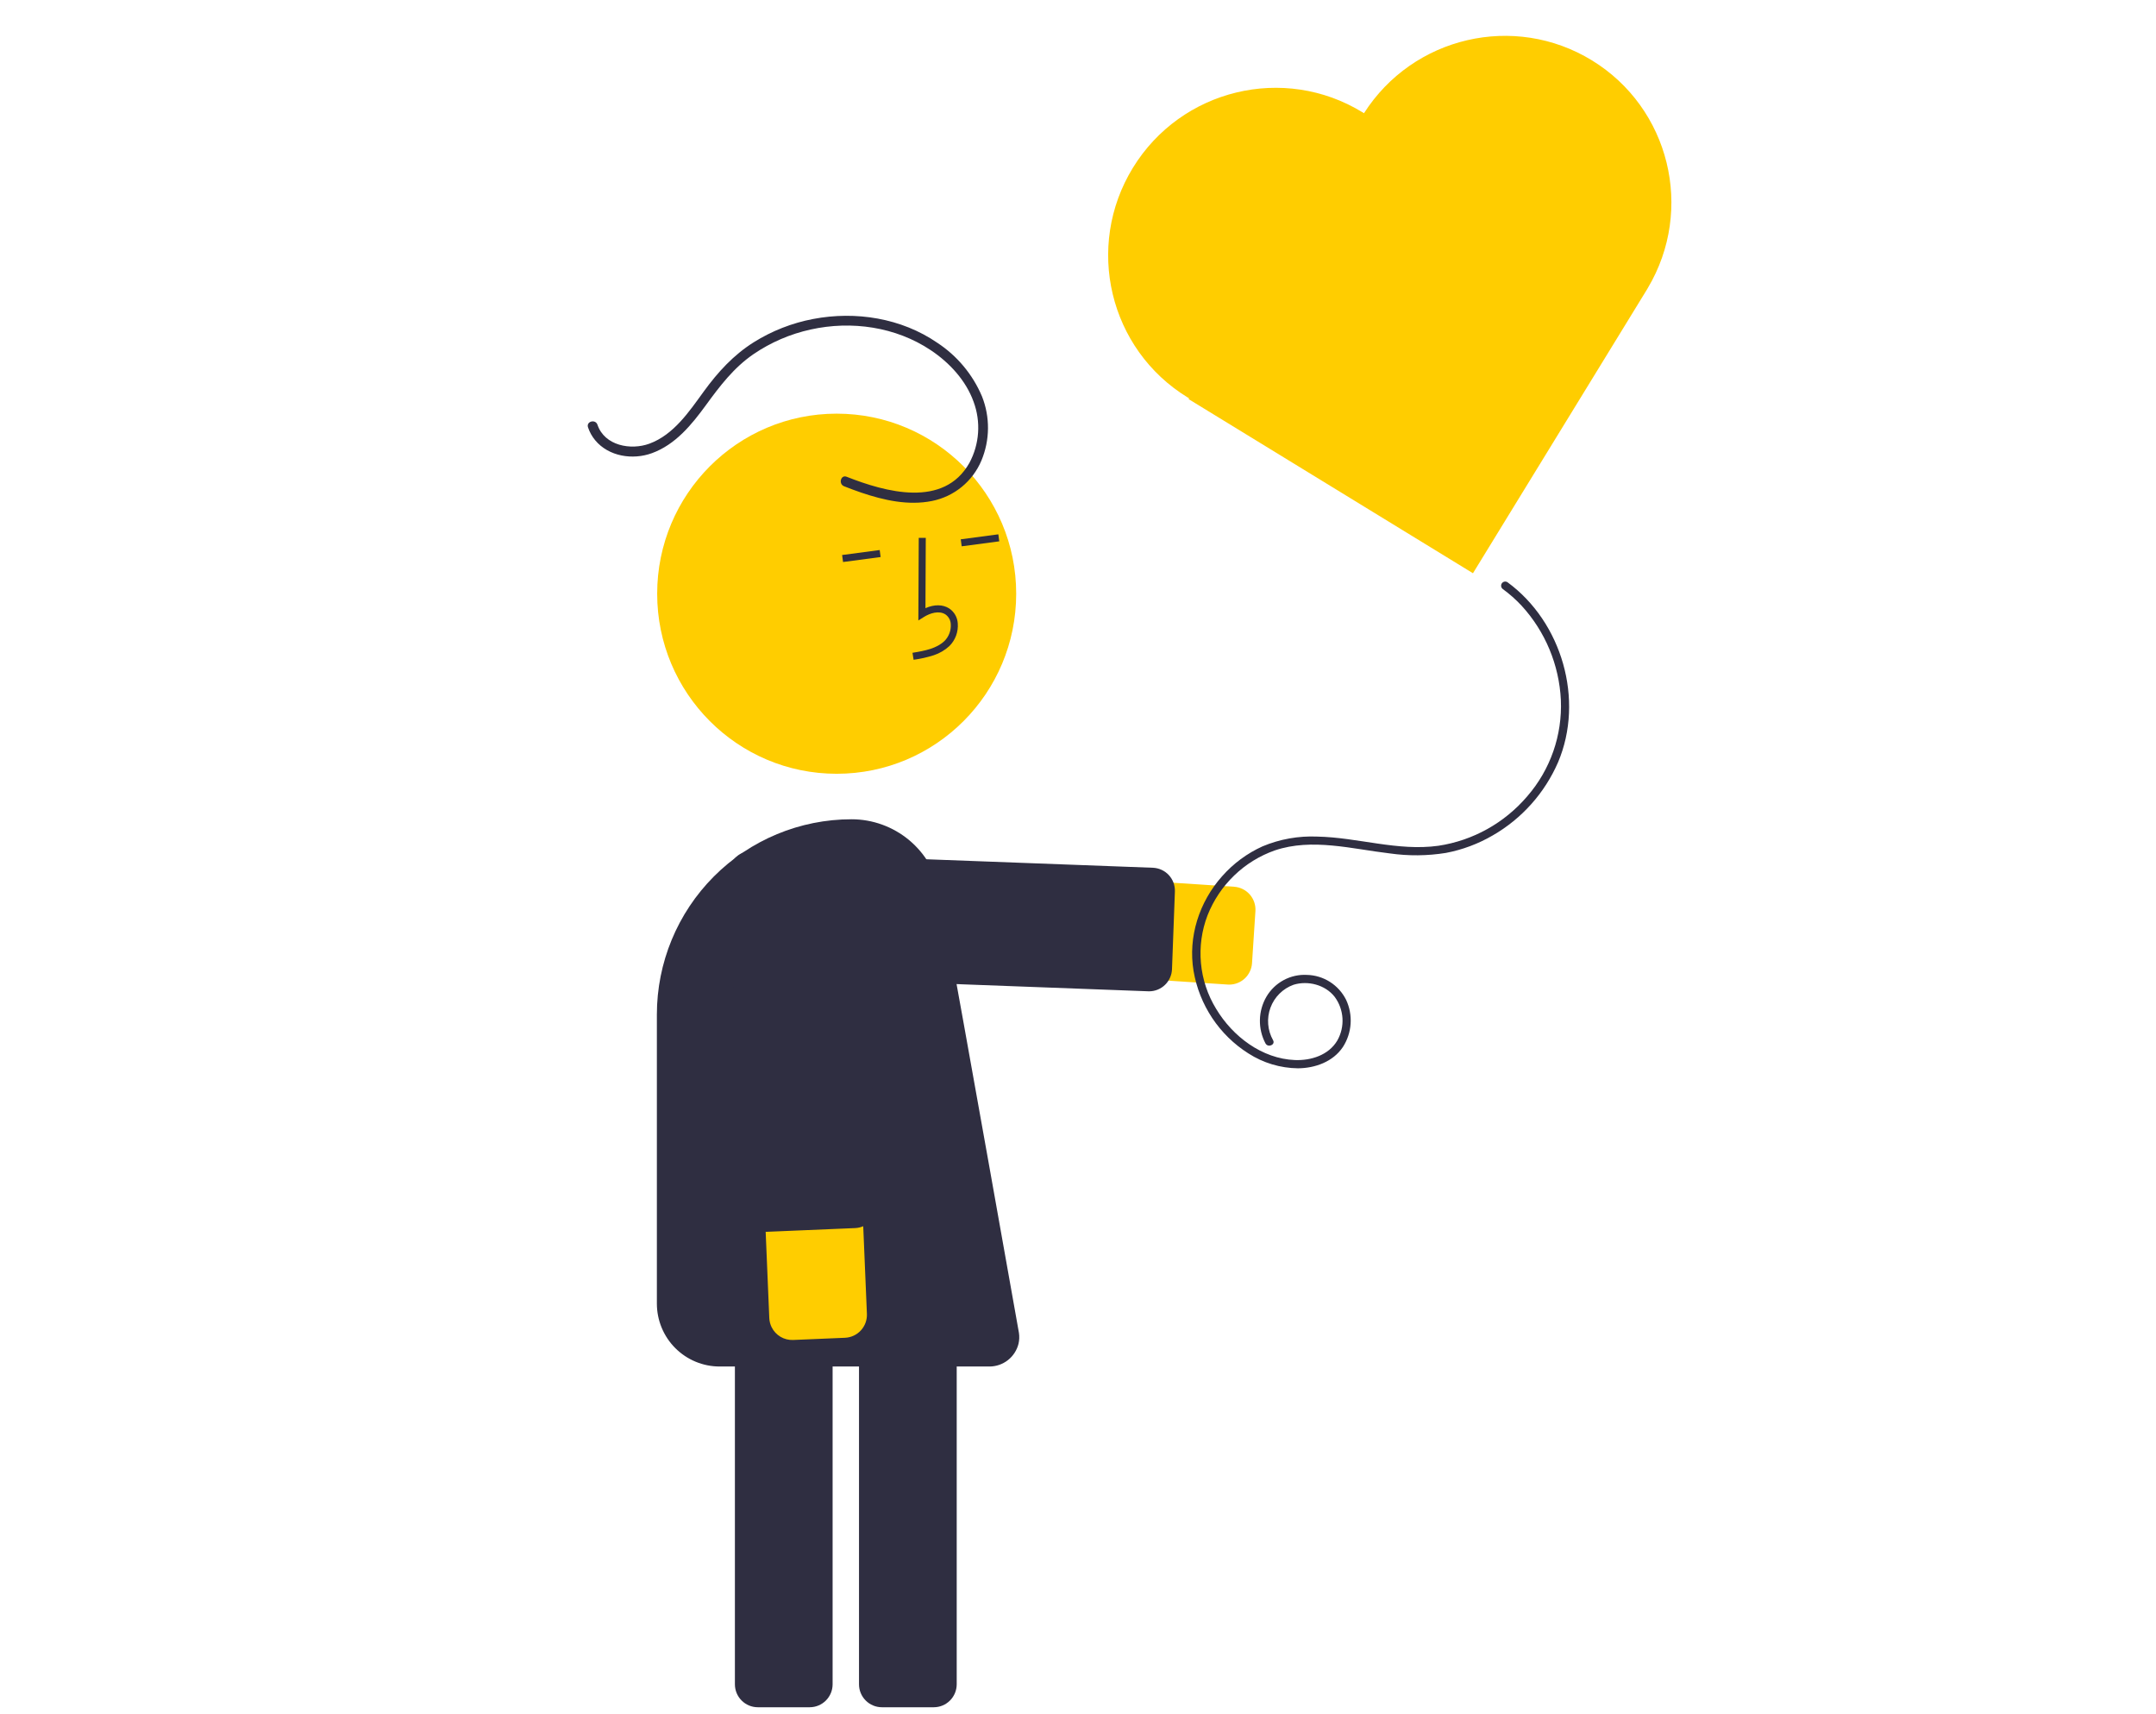
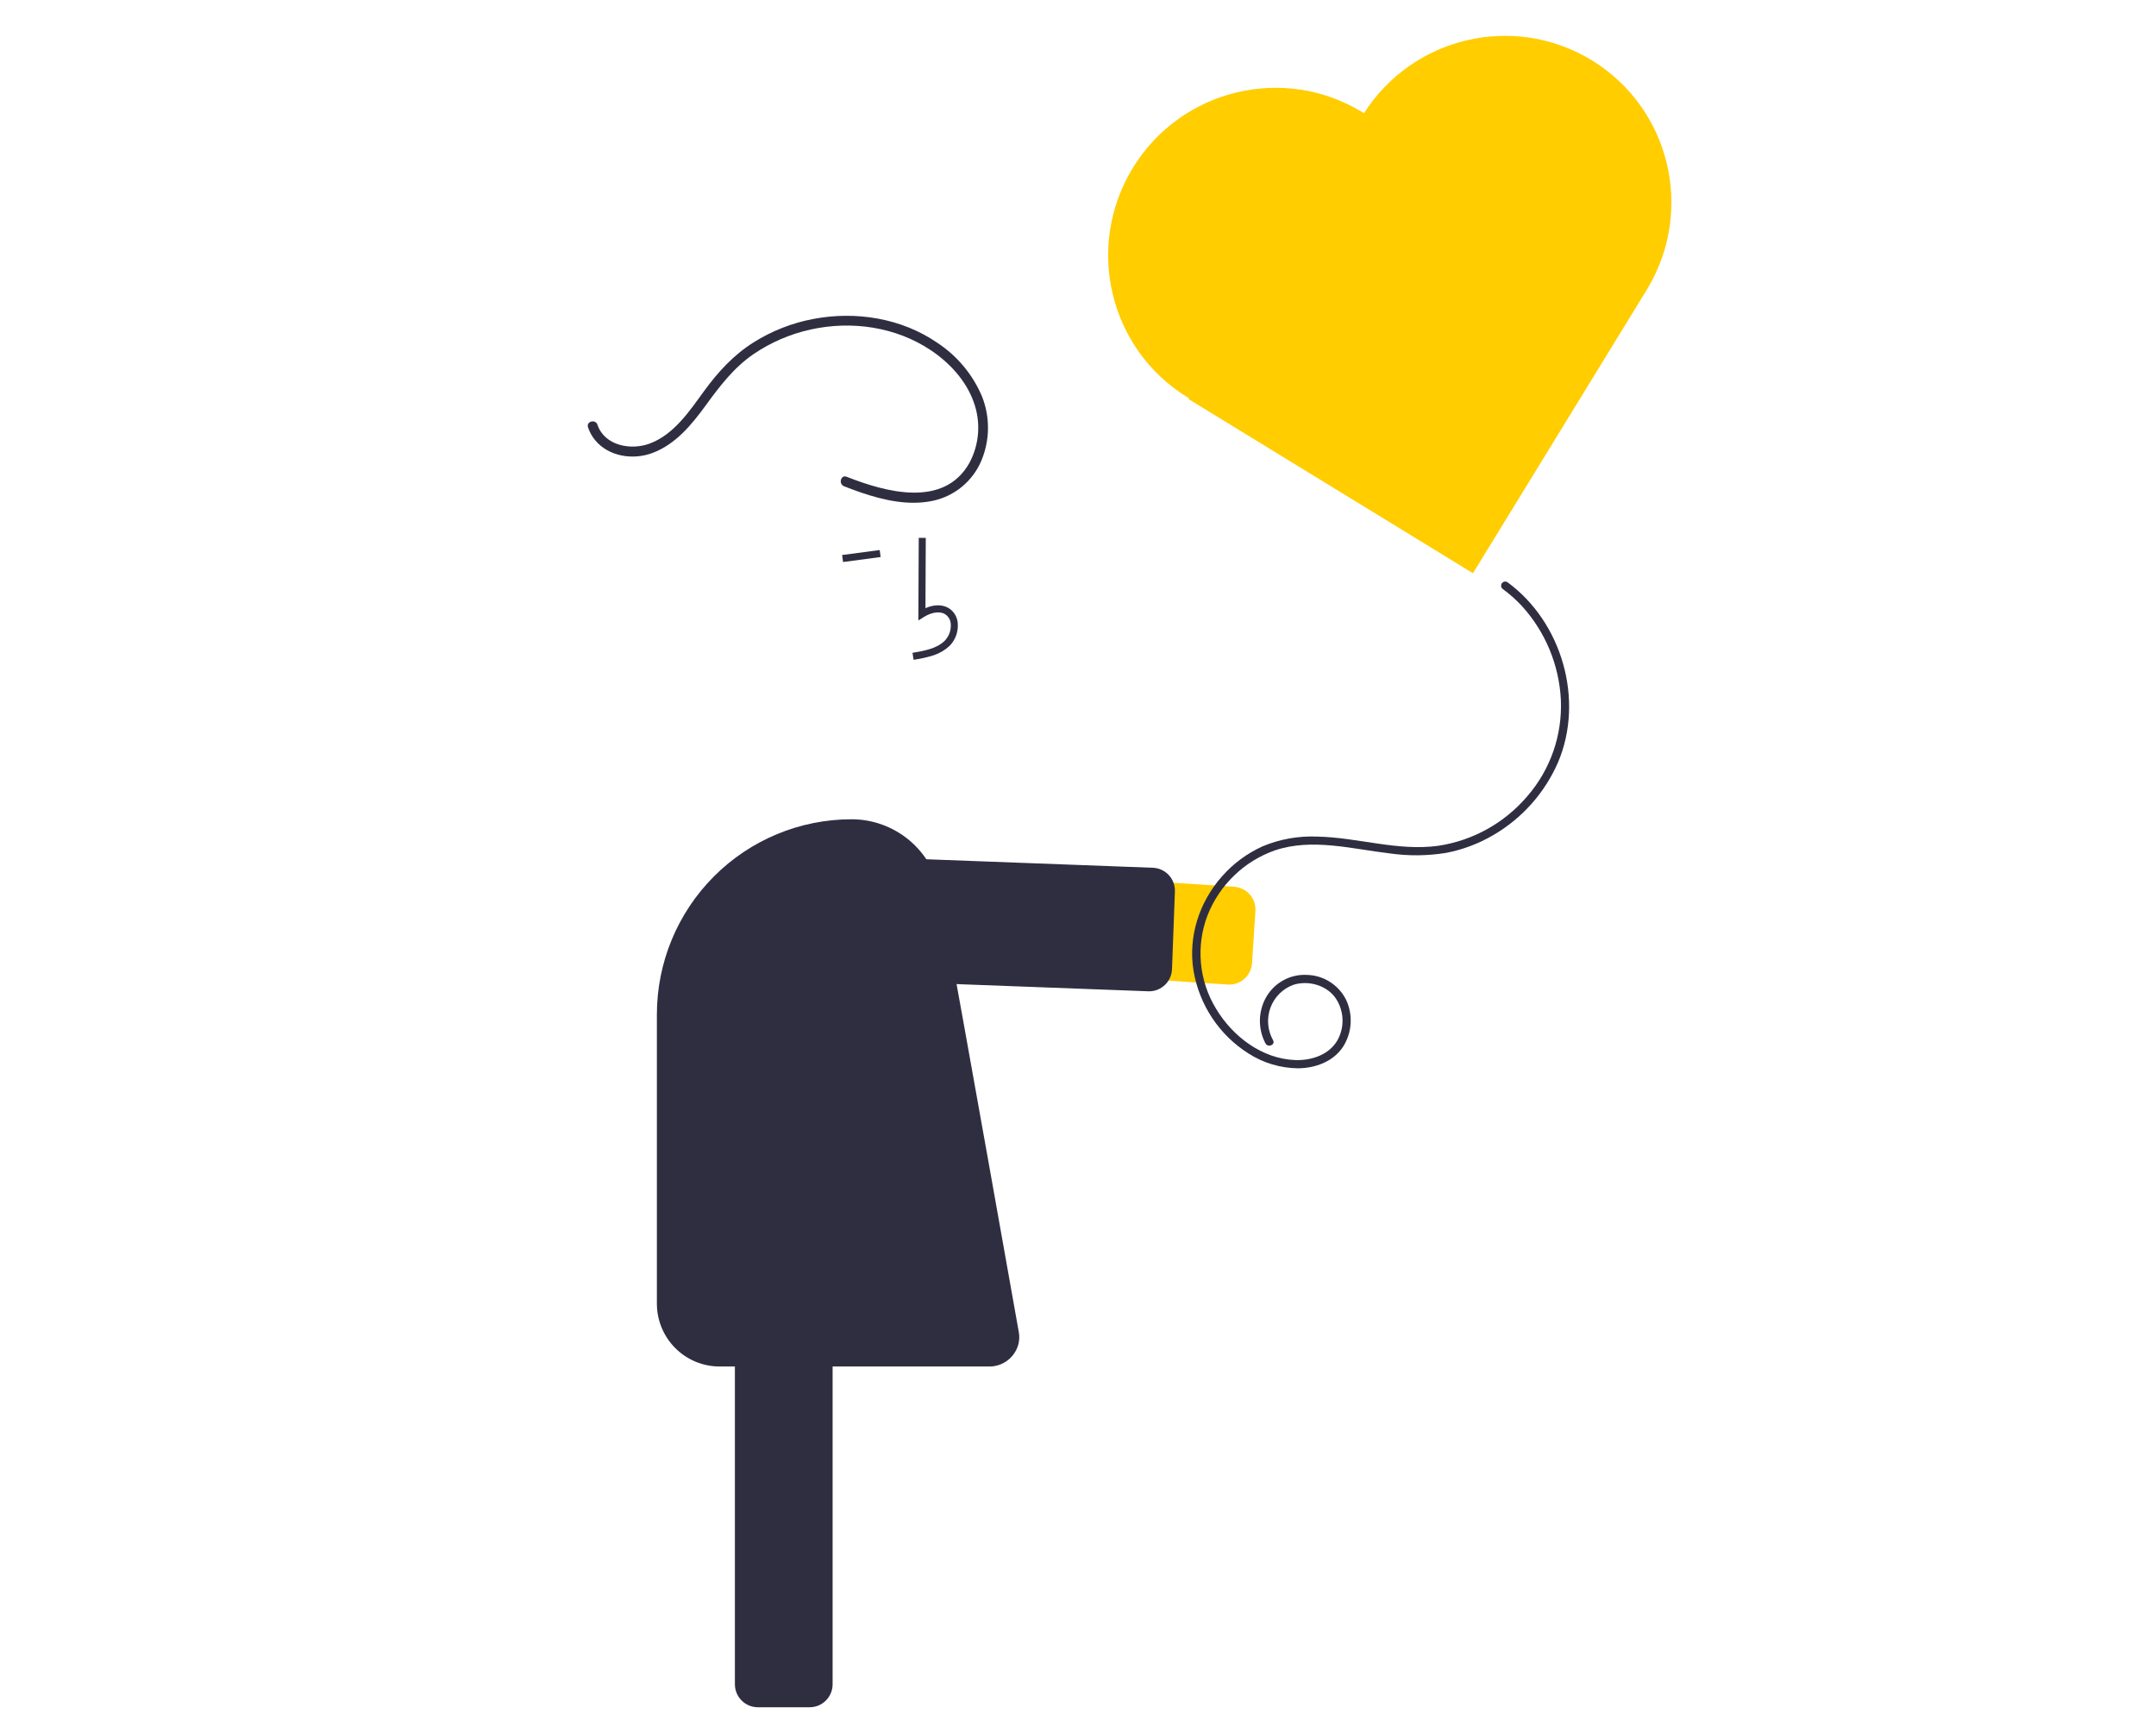
<svg xmlns="http://www.w3.org/2000/svg" width="229" height="182" viewBox="0 0 229 182" fill="none">
  <g clip-path="url(#clip0_49_236)">
    <path d="M130.563 104.555C131.18 104.554 131.773 104.318 132.222 103.895C132.672 103.472 132.944 102.894 132.984 102.277L133.345 96.755C133.387 96.11 133.172 95.475 132.747 94.989C132.322 94.503 131.722 94.206 131.079 94.164L87.941 91.331C87.26 91.286 86.578 91.375 85.932 91.595C85.287 91.814 84.69 92.159 84.177 92.61C83.665 93.06 83.246 93.608 82.944 94.221C82.642 94.834 82.464 95.501 82.419 96.183C82.375 96.866 82.465 97.55 82.684 98.197C82.904 98.845 83.248 99.442 83.698 99.956C84.147 100.47 84.694 100.89 85.306 101.192C85.917 101.494 86.582 101.672 87.263 101.716L130.401 104.549C130.455 104.553 130.509 104.555 130.563 104.555Z" fill="#FFCD00" />
    <path d="M122.057 105.267C122.685 105.266 123.289 105.021 123.741 104.583C124.194 104.146 124.46 103.55 124.484 102.92L124.792 94.673C124.804 94.353 124.753 94.034 124.642 93.734C124.531 93.434 124.362 93.159 124.145 92.924C123.927 92.69 123.666 92.501 123.376 92.367C123.086 92.234 122.773 92.159 122.454 92.147L86.98 90.817C86.336 90.793 85.709 91.027 85.237 91.466C84.764 91.906 84.485 92.516 84.461 93.162L84.154 101.409C84.142 101.729 84.193 102.048 84.304 102.348C84.415 102.648 84.584 102.923 84.801 103.158C85.018 103.392 85.279 103.582 85.569 103.715C85.859 103.848 86.173 103.923 86.491 103.935L121.965 105.265C121.996 105.266 122.027 105.267 122.057 105.267Z" fill="#2F2E41" />
    <path d="M80.487 181.292H86.006C86.65 181.291 87.267 181.034 87.723 180.577C88.179 180.12 88.435 179.501 88.436 178.855V132.735C88.435 132.089 88.179 131.47 87.723 131.013C87.267 130.556 86.65 130.299 86.006 130.298H80.487C79.843 130.299 79.226 130.556 78.77 131.013C78.314 131.47 78.058 132.089 78.058 132.735V178.855C78.058 179.501 78.314 180.12 78.77 180.577C79.226 181.034 79.843 181.291 80.487 181.292Z" fill="#2F2E41" />
-     <path d="M93.669 181.292H99.187C99.831 181.291 100.449 181.034 100.904 180.577C101.36 180.12 101.616 179.501 101.617 178.855V132.735C101.616 132.089 101.36 131.47 100.904 131.013C100.449 130.556 99.831 130.299 99.187 130.298H93.669C93.024 130.299 92.407 130.556 91.951 131.013C91.496 131.47 91.239 132.089 91.239 132.735V178.855C91.239 179.501 91.496 180.12 91.951 180.577C92.407 181.034 93.024 181.291 93.669 181.292Z" fill="#2F2E41" />
-     <path d="M88.868 82.167C78.338 82.167 69.802 73.607 69.802 63.047C69.802 52.487 78.338 43.926 88.868 43.926C99.398 43.926 107.935 52.487 107.935 63.047C107.935 73.607 99.398 82.167 88.868 82.167Z" fill="#FFCD00" />
    <path d="M99.189 69.576C99.802 69.373 100.365 69.042 100.84 68.603C101.155 68.29 101.397 67.912 101.551 67.495C101.704 67.078 101.765 66.632 101.729 66.189C101.709 65.874 101.617 65.567 101.459 65.293C101.301 65.019 101.082 64.786 100.82 64.611C100.138 64.172 99.226 64.171 98.297 64.581L98.332 57.117L97.585 57.113L97.543 65.888L98.12 65.525C98.788 65.104 99.742 64.808 100.416 65.242C100.582 65.356 100.72 65.508 100.819 65.685C100.918 65.862 100.974 66.059 100.985 66.261C101.01 66.591 100.964 66.923 100.85 67.233C100.736 67.544 100.556 67.826 100.324 68.061C99.498 68.852 98.293 69.099 96.92 69.32L97.038 70.061C97.768 69.964 98.488 69.801 99.189 69.576Z" fill="#2F2E41" />
-     <path d="M106.04 56.74L106.138 57.484L102.145 58.012L102.047 57.269L106.04 56.74Z" fill="#2F2E41" />
    <path d="M93.438 58.408L93.536 59.151L89.544 59.68L89.446 58.936L93.438 58.408Z" fill="#2F2E41" />
    <path d="M76.435 145.109H105.099C105.809 145.108 106.498 144.869 107.057 144.431C107.616 143.992 108.013 143.378 108.184 142.687C108.27 142.308 108.284 141.917 108.226 141.532C108.226 141.532 102.627 110.002 99.857 94.859C99.454 92.652 98.291 90.656 96.572 89.22C94.852 87.784 92.685 86.997 90.448 86.998C84.963 86.998 79.704 89.182 75.826 93.071C71.948 96.96 69.77 102.234 69.77 107.734V138.425C69.77 139.303 69.942 140.172 70.277 140.983C70.612 141.794 71.103 142.531 71.722 143.151C72.341 143.772 73.076 144.264 73.885 144.6C74.693 144.936 75.56 145.109 76.435 145.109Z" fill="#2F2E41" />
-     <path d="M81.963 140.943C82.172 141.364 82.499 141.715 82.903 141.954C83.307 142.193 83.771 142.31 84.24 142.291L89.753 142.058C90.072 142.044 90.385 141.968 90.674 141.833C90.964 141.699 91.224 141.508 91.44 141.272C91.656 141.037 91.823 140.761 91.933 140.46C92.043 140.16 92.092 139.84 92.079 139.521L90.259 96.206C90.231 95.523 90.068 94.853 89.781 94.233C89.494 93.613 89.088 93.056 88.586 92.594C88.085 92.132 87.497 91.773 86.857 91.538C86.217 91.303 85.537 91.197 84.856 91.226C84.176 91.255 83.507 91.418 82.889 91.706C82.271 91.993 81.716 92.4 81.255 92.904C80.793 93.407 80.436 93.996 80.202 94.638C79.968 95.28 79.862 95.961 79.891 96.644L81.71 139.959C81.724 140.301 81.81 140.636 81.963 140.943Z" fill="#FFCD00" />
-     <path d="M79.141 129.459C79.35 129.879 79.677 130.231 80.081 130.47C80.485 130.709 80.949 130.826 81.418 130.806L90.835 130.409C91.478 130.381 92.085 130.098 92.521 129.622C92.957 129.147 93.187 128.517 93.16 127.871L91.666 92.304C91.653 91.984 91.577 91.67 91.442 91.38C91.308 91.09 91.118 90.829 90.883 90.612C90.648 90.396 90.373 90.228 90.073 90.118C89.773 90.008 89.455 89.958 89.136 89.972L79.719 90.369C79.401 90.383 79.088 90.459 78.798 90.594C78.509 90.729 78.249 90.919 78.033 91.155C77.817 91.391 77.649 91.667 77.54 91.967C77.43 92.268 77.38 92.587 77.394 92.907L78.888 128.474C78.902 128.817 78.988 129.152 79.141 129.459Z" fill="#2F2E41" />
    <path d="M89.928 50.627C94.041 52.254 100.255 53.983 102.966 49.154C103.495 48.167 103.809 47.078 103.886 45.961C103.963 44.843 103.801 43.721 103.413 42.671C102.594 40.393 100.852 38.516 98.866 37.19C95.148 34.705 90.443 34.029 86.112 34.989C83.934 35.465 81.868 36.355 80.025 37.612C77.93 39.053 76.455 40.997 74.973 43.031C73.457 45.111 71.741 47.209 69.25 48.12C67.213 48.865 64.66 48.485 63.219 46.752C62.882 46.347 62.624 45.882 62.458 45.383C62.242 44.745 63.246 44.472 63.461 45.105C64.218 47.336 67.005 47.836 68.973 47.114C71.571 46.161 73.212 43.684 74.77 41.545C76.259 39.501 77.906 37.701 80.057 36.345C81.991 35.135 84.132 34.296 86.372 33.872C90.881 33.012 95.737 33.775 99.558 36.401C101.663 37.784 103.313 39.761 104.299 42.084C105.174 44.281 105.152 46.736 104.237 48.917C103.777 50.004 103.06 50.962 102.147 51.708C101.235 52.454 100.154 52.965 99 53.197C96.481 53.709 93.863 53.12 91.471 52.308C90.859 52.1 90.253 51.872 89.651 51.634C89.035 51.39 89.304 50.38 89.928 50.627Z" fill="#2F2E41" />
    <path d="M144.719 11.921C144.771 11.954 144.823 11.99 144.875 12.023C150.086 3.868 160.851 1.37 169.084 6.408C177.343 11.466 179.991 22.24 175.022 30.587L174.899 30.795L156.451 60.872L126.246 42.38L126.301 42.294C126.25 42.265 126.199 42.236 126.149 42.206C117.808 37.1 115.203 26.184 120.33 17.82C125.458 9.46 136.376 6.82 144.72 11.925L144.719 11.921Z" fill="#FFCD00" />
    <path d="M160.128 61.835C165.89 66.058 168.302 74.305 165.491 80.943C164.068 84.216 161.635 86.94 158.553 88.711C157.012 89.609 155.332 90.237 153.583 90.57C151.609 90.889 149.598 90.907 147.619 90.624C143.621 90.156 139.363 88.968 135.407 90.304C133.796 90.87 132.324 91.778 131.092 92.966C129.859 94.153 128.893 95.594 128.261 97.19C127.641 98.805 127.4 100.542 127.558 102.266C127.716 103.99 128.268 105.654 129.171 107.127C130.929 110.063 134.044 112.426 137.534 112.566C139.247 112.635 141.127 112.049 142.045 110.488C142.452 109.771 142.641 108.95 142.591 108.126C142.54 107.302 142.251 106.511 141.76 105.85C140.758 104.572 138.923 104.102 137.397 104.57C136.837 104.771 136.327 105.092 135.904 105.512C135.48 105.932 135.153 106.44 134.945 107.001C134.737 107.562 134.654 108.161 134.701 108.758C134.748 109.355 134.924 109.934 135.217 110.455C135.494 110.946 134.69 111.289 134.416 110.803C134.009 110.037 133.804 109.178 133.821 108.309C133.838 107.441 134.077 106.591 134.513 105.841C134.952 105.095 135.587 104.484 136.347 104.076C137.107 103.667 137.964 103.477 138.825 103.525C139.689 103.546 140.531 103.803 141.261 104.267C141.992 104.732 142.584 105.387 142.974 106.164C143.349 106.96 143.514 107.84 143.455 108.719C143.395 109.598 143.113 110.447 142.634 111.185C141.583 112.754 139.679 113.429 137.865 113.443C135.995 113.423 134.168 112.873 132.592 111.858C131.066 110.892 129.759 109.613 128.756 108.105C127.754 106.596 127.078 104.892 126.773 103.103C126.172 99.489 127.381 95.778 129.792 93.065C130.987 91.705 132.456 90.618 134.1 89.874C135.941 89.104 137.927 88.75 139.918 88.837C144.216 88.923 148.466 90.412 152.779 89.812C156.461 89.257 159.819 87.382 162.238 84.533C164.679 81.716 165.95 78.06 165.787 74.325C165.606 70.603 164.131 67.063 161.621 64.324C161.007 63.665 160.331 63.066 159.603 62.536C159.515 62.465 159.458 62.361 159.445 62.248C159.431 62.135 159.461 62.021 159.529 61.93C159.598 61.839 159.698 61.779 159.81 61.761C159.922 61.743 160.036 61.77 160.128 61.835Z" fill="#2F2E41" />
  </g>
  <defs>
    <clipPath id="clip0_49_236">
      <rect width="229" height="181" fill="white" transform="matrix(-1 0 0 1 229 0.292)" />
    </clipPath>
  </defs>
</svg>